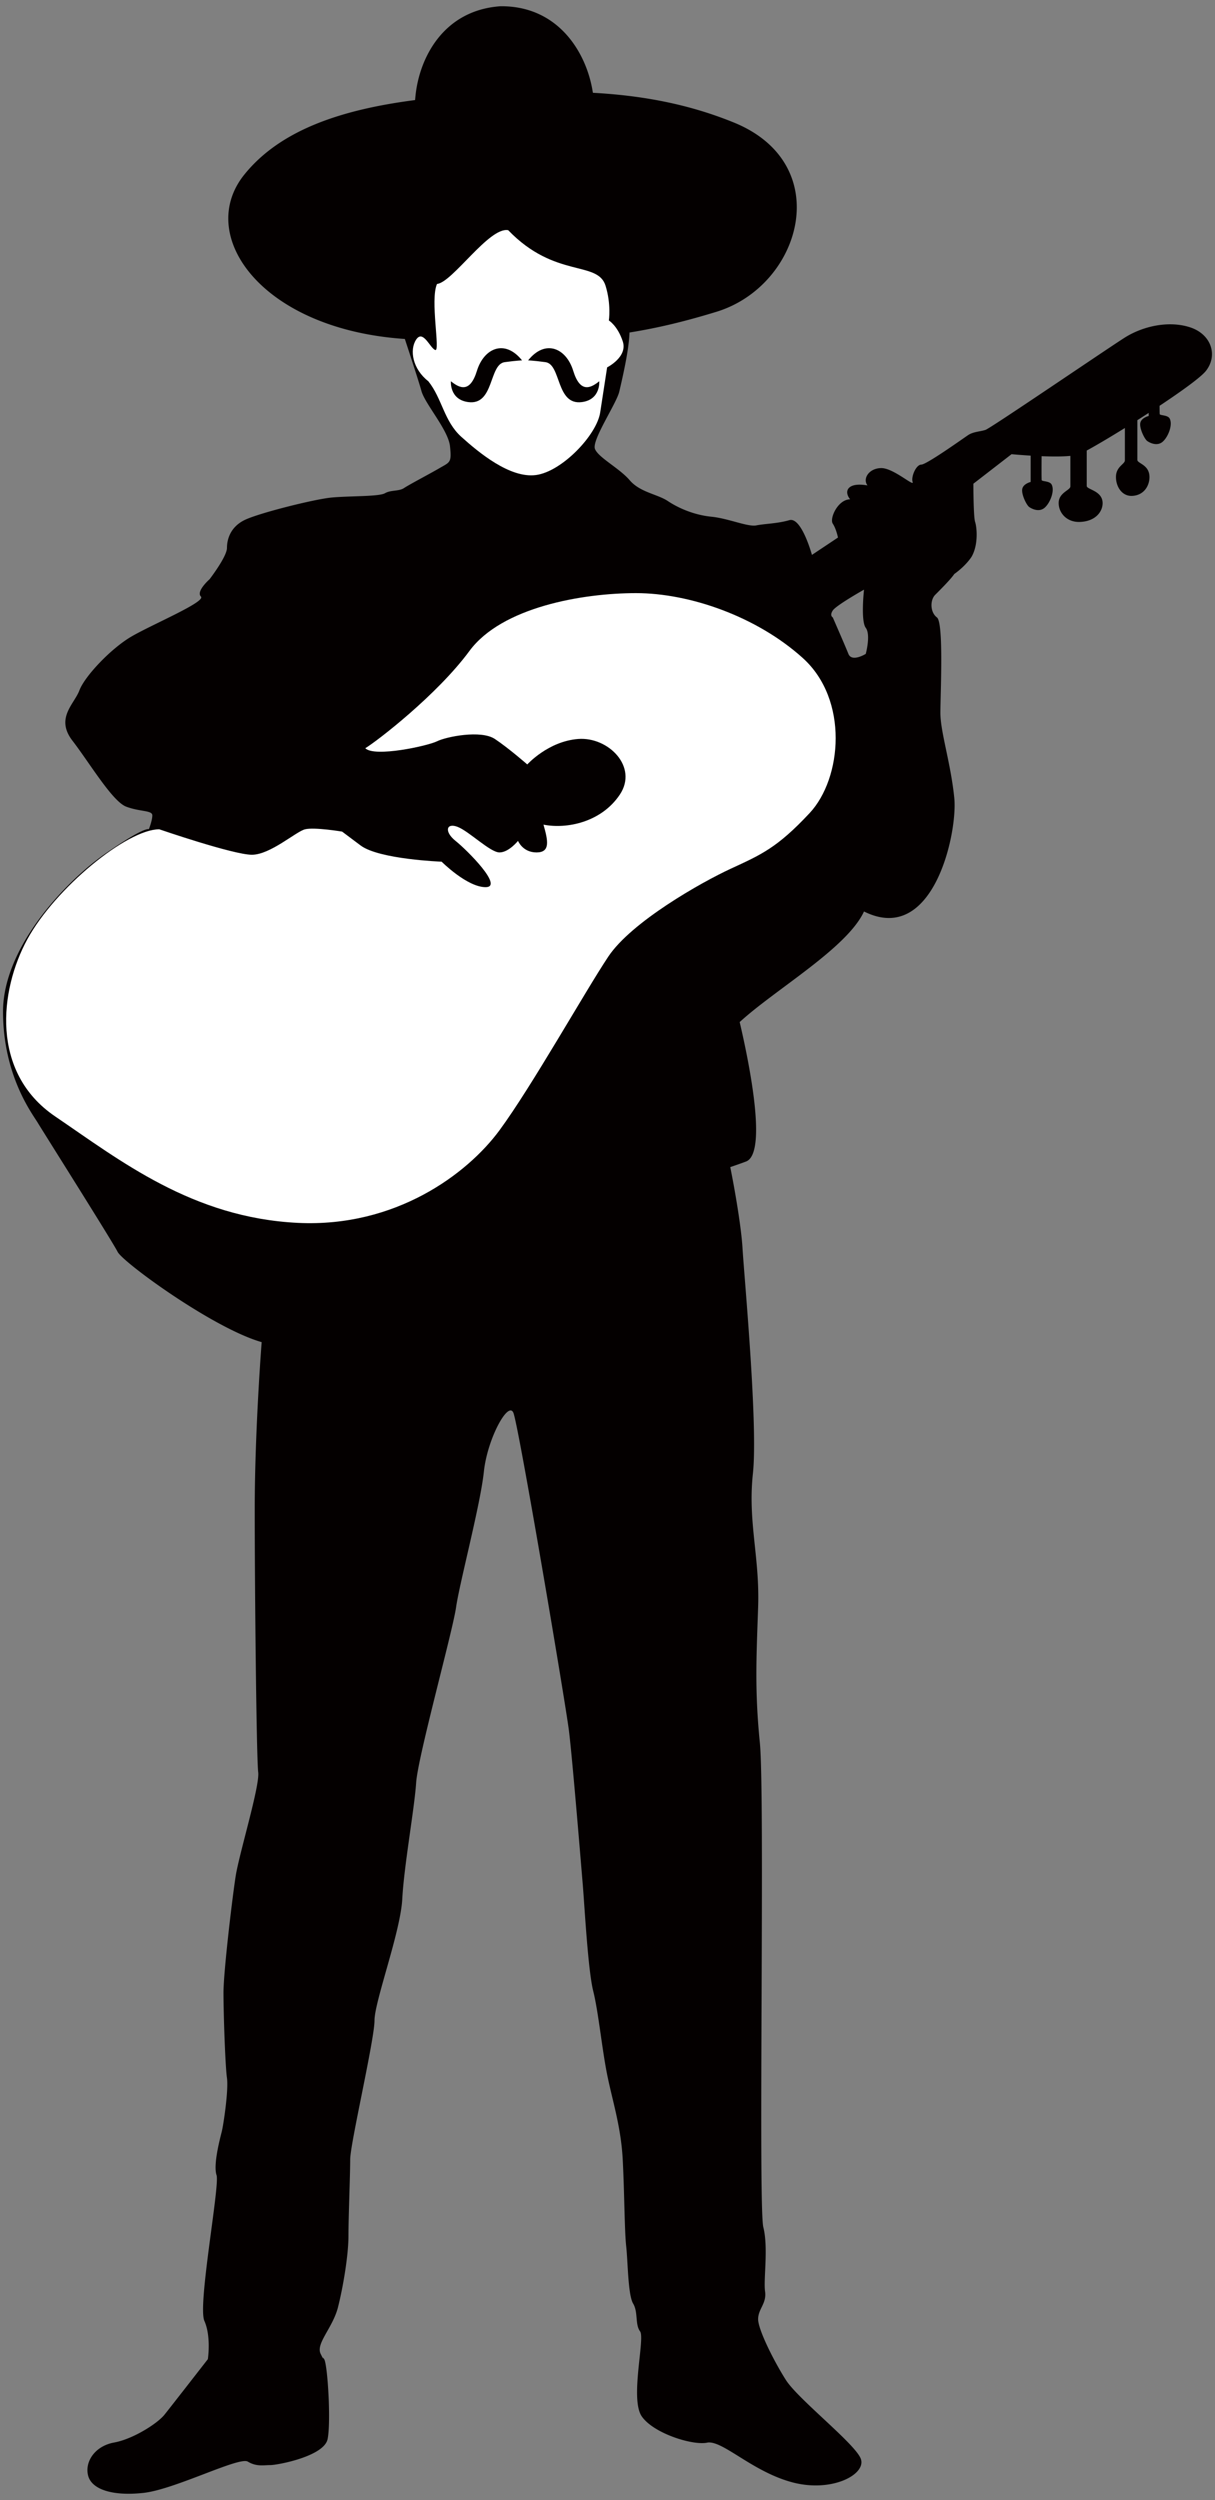
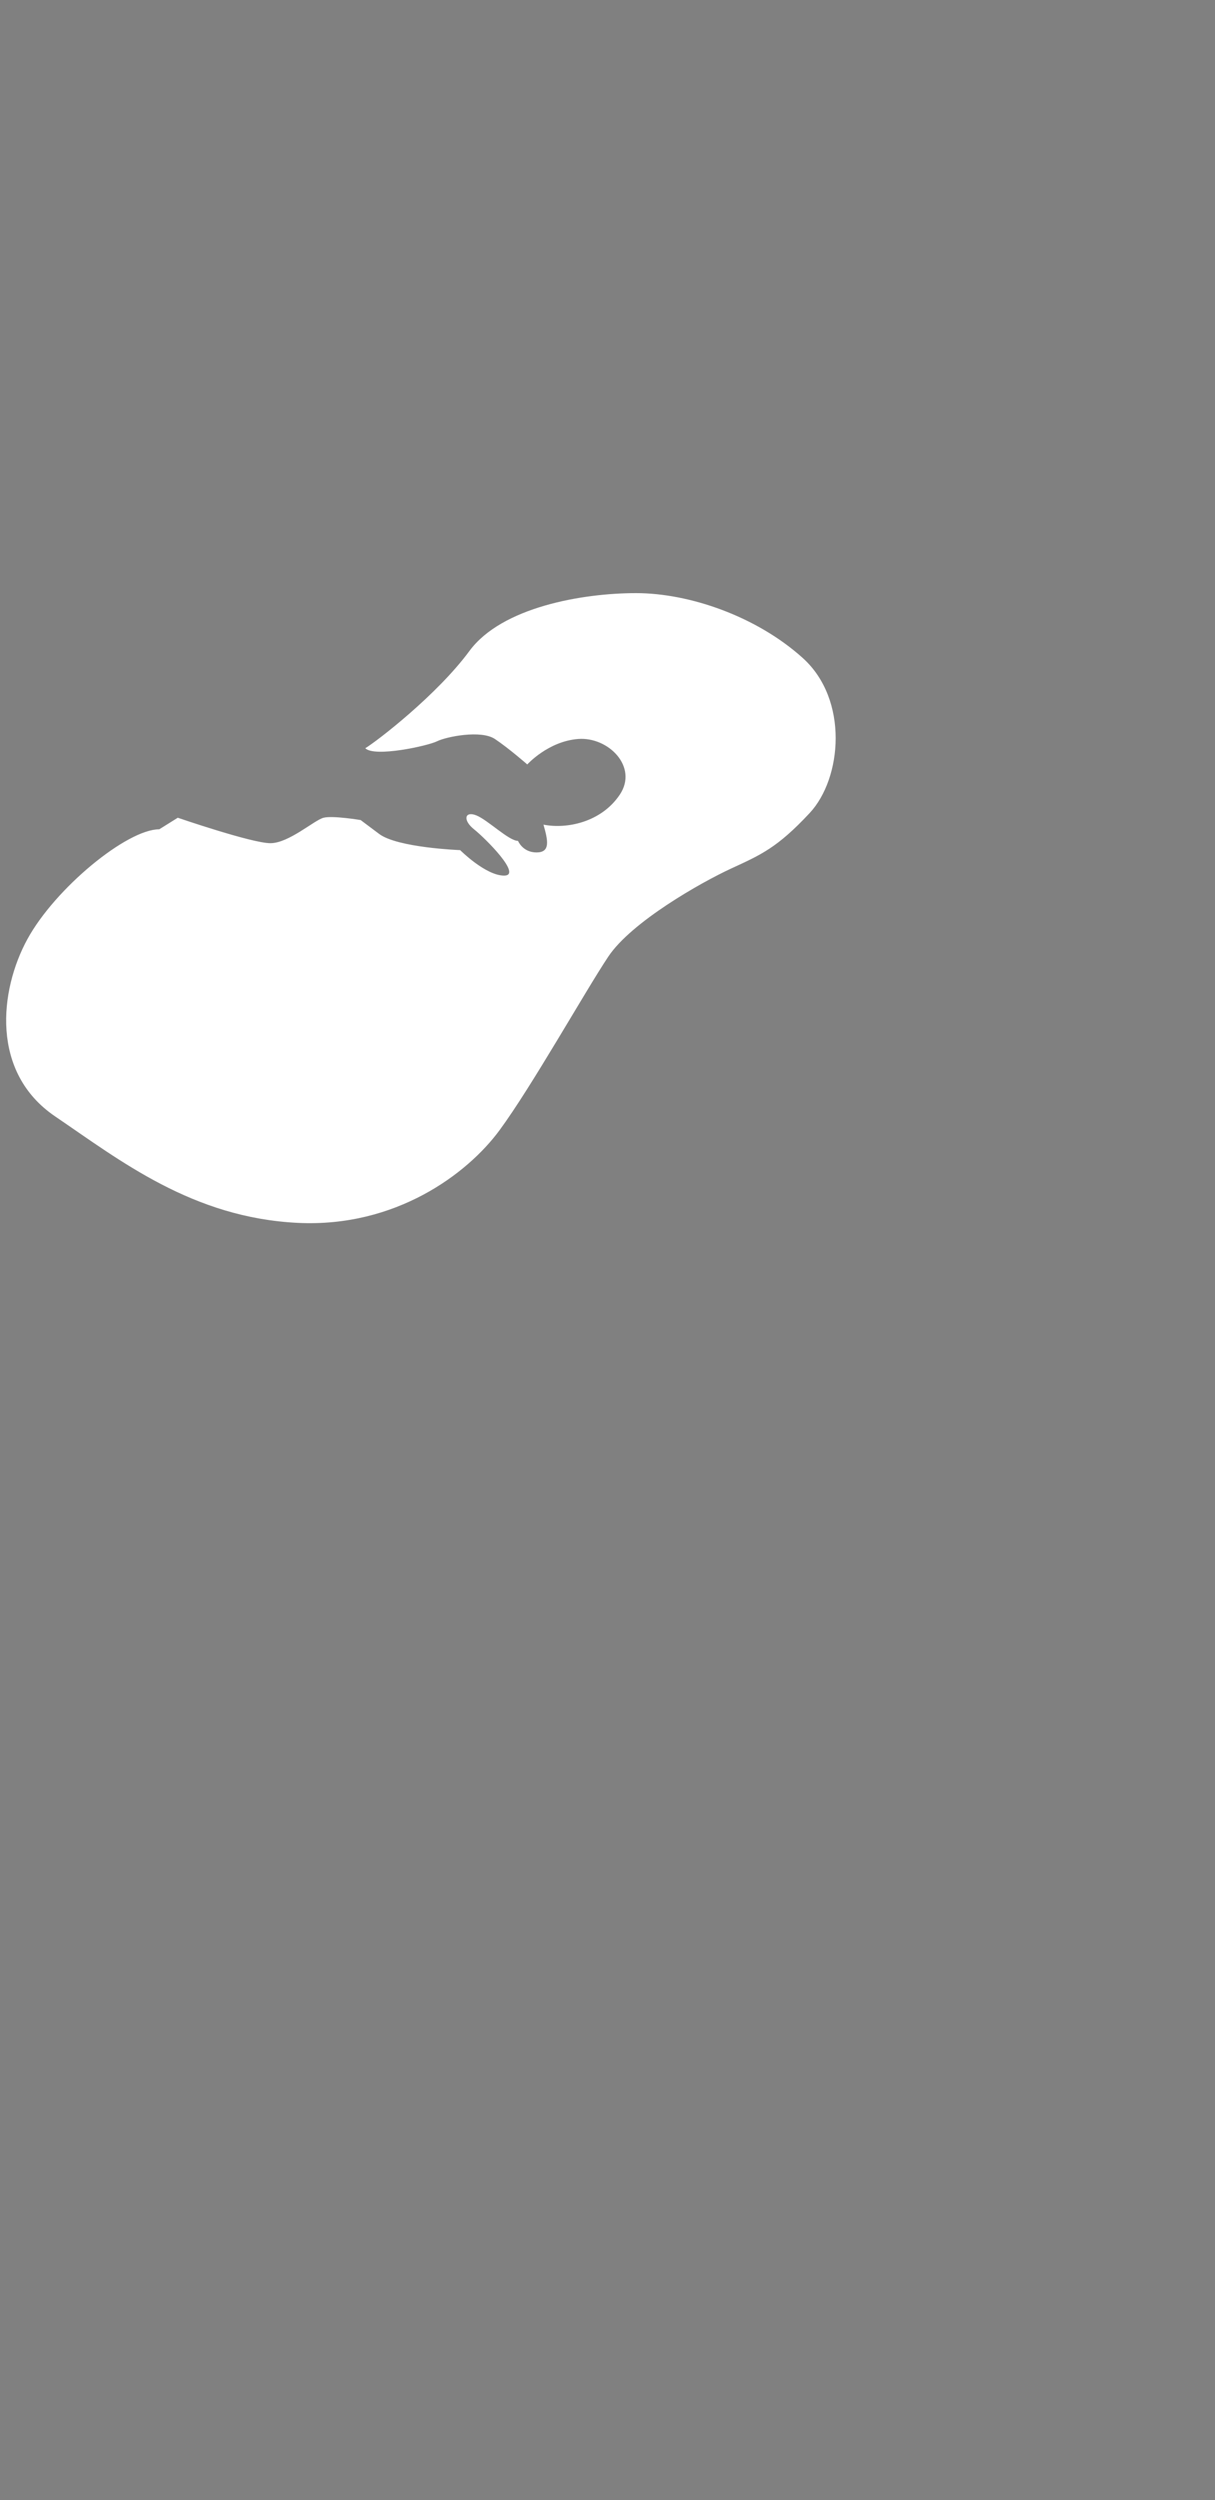
<svg xmlns="http://www.w3.org/2000/svg" version="1.1" id="_x38_" x="0" y="0" viewBox="0 0 388.951 800" xml:space="preserve">
  <rect x="0" y="0" width="388.951" height="800" fill="#808080" stroke="none" />
  <style>.st0{fill:#040000}.st1{fill:#fff}</style>
-   <path class="st0" d="M381.065 104.773c-6.671-2.223-15.004-.558-21.119 3.334-6.113 3.895-42.784 28.894-44.456 29.453-1.666.558-3.886.558-5.558 1.665-1.663 1.113-13.336 9.448-14.998 9.448-1.672 0-3.337 3.886-2.779 5.558.552 1.666-6.115-4.444-10.008-4.444-3.886 0-6.109 3.331-4.444 5.551-6.112-1.107-7.778 1.672-5.554 4.45-3.892 0-6.671 6.11-5.558 7.781 1.11 1.663 1.665 4.441 1.665 4.441l-8.336 5.557s-3.333-12.222-7.222-11.115c-3.892 1.117-7.778 1.117-10.556 1.672-2.779.549-8.892-2.226-14.449-2.779-5.558-.558-10.557-2.779-13.893-4.999-3.334-2.229-8.891-2.778-12.225-6.674-3.334-3.886-10.001-7.222-11.112-9.998-1.113-2.782 6.878-14.516 7.778-18.338 2.308-9.827 3.114-14.982 3.279-18.935 9.459-1.513 18.237-3.688 27.839-6.631 27.229-8.336 38.343-47.231 5.554-60.567-14.943-6.082-29.864-8.668-45.109-9.507l-.188-1.074c-2.16-12.154-11.097-26.807-29.44-26.621-18.301 1.293-26.023 16.617-27.195 28.906-.037.376-.071.741-.104 1.113-23.267 3.014-43.025 9.404-54.665 23.856-15.706 19.496 5.548 49.531 51.388 52.59 2.324 7.073 4.746 14.543 5.292 16.59 1.11 4.167 8.616 12.503 9.166 17.783.558 5.276 0 5.005-3.331 6.948-3.334 1.94-9.724 5.276-11.392 6.393-1.668 1.104-4.169.546-6.113 1.662-1.942 1.116-11.669.833-17.224 1.388-5.557.558-23.339 5.002-27.786 7.222-4.444 2.221-5.558 6.115-5.558 8.895 0 2.779-5.554 9.998-5.554 9.998s-4.447 3.895-2.779 5.557c1.665 1.672-15.562 8.894-22.229 12.78-6.668 3.892-15.004 12.786-16.669 17.23-1.668 4.444-7.781 8.895-2.227 16.114 5.558 7.222 12.783 19.451 17.23 21.116 4.441 1.665 8.333 1.113 8.333 2.779 0 1.665-1.11 4.444-1.11 4.444s-1.11-1.11-13.89 7.778C20.976 282.038.97 303.15.97 323.717c0 20.558 9.45 32.78 11.115 35.558 1.665 2.779 23.895 37.978 25.563 41.305 1.662 3.337 30.563 24.454 46.121 28.903 0 0-2.224 28.15-2.224 53.71s.555 79.465 1.113 83.912c.555 4.444-6.113 26.119-7.229 33.338-1.111 7.223-3.886 30.566-3.886 37.233 0 6.671.555 23.343 1.11 27.229.555 3.891-1.11 15.006-1.666 17.23-.558 2.22-2.778 10.556-1.668 13.89 1.111 3.33-6.109 41.674-3.888 46.676 2.22 4.999 1.11 12.228 1.11 12.228s-11.667 15-13.893 17.779c-2.221 2.779-10.001 7.778-16.114 8.894-6.112 1.107-9.446 6.106-8.333 10.556 1.111 4.445 7.778 6.665 17.779 5.558 10.005-1.113 30.565-11.674 33.344-10.008 2.775 1.672 4.999 1.117 7.222 1.117 2.221 0 17.225-2.782 18.335-8.339 1.116-5.558 0-23.895-1.11-25.557-1.111-1.672.558 1.663-1.111-1.672-1.668-3.337 3.889-8.336 5.558-15.001 1.668-6.67 3.334-16.671 3.334-22.787 0-6.107.555-19.445.555-24.45 0-5.002 7.781-38.34 7.781-44.452 0-6.116 8.336-28.339 8.891-38.902.556-10.56 3.889-28.894 4.444-37.23.558-8.33 11.673-48.347 12.783-56.125 1.11-7.778 7.778-32.78 8.888-43.336 1.113-10.563 7.781-22.788 9.45-18.893 1.665 3.883 16.671 92.794 17.782 101.688 1.111 8.888 3.889 42.788 4.447 49.452.552 6.674 1.663 27.228 3.331 33.896 1.668 6.671 2.779 18.344 4.447 26.677 1.665 8.33 4.441 16.666 4.999 27.225.558 10.557.558 22.785 1.113 27.787.555 4.999.555 15.555 2.22 18.337 1.665 2.775.558 6.67 2.224 8.891 1.668 2.224-3.334 21.671.556 27.228 3.888 5.558 16.671 9.446 21.116 8.339 5.002-.558 14.448 9.443 27.228 12.78 12.783 3.334 23.895-2.782 21.675-7.781-2.224-4.999-20.006-18.896-23.898-25.008-3.886-6.115-8.888-16.117-8.888-19.451 0-3.327 2.779-4.999 2.224-8.885-.559-3.895 1.106-13.896-.559-20.566-1.665-6.665.559-138.363-1.113-155.036-1.666-16.672-1.107-27.232-.552-43.345.552-16.114-3.334-27.228-1.668-42.784 1.668-15.562-2.779-62.793-3.336-72.239-.327-5.585-2.017-16.404-3.914-25.816a172.62 172.62 0 005.027-1.781c7.021-2.636.881-32.27-2.016-44.63 11.444-10.492 34.397-23.673 39.801-35.391 22.23 11.115 30.01-25.191 28.9-36.306-1.113-11.115-4.447-21.116-4.447-27.228 0-6.11 1.11-28.894-1.111-30.559-2.22-1.672-2.22-5.558-.558-7.229 1.668-1.665 5.002-5.002 6.115-6.665 3.889-2.779 5.557-5.557 5.557-5.557 2.221-3.895 1.663-9.452 1.11-11.115-.555-1.665-.555-12.221-.555-12.221l12.221-9.45s2.642.253 6.113.463v8.427s-2.474.589-2.705 2.352c-.238 1.769 1.409 5.066 2.238 5.658.824.589 3.166 1.775 4.945.235 1.766-1.534 3.294-5.417 2.235-7.418-.622-1.18-3.059-.943-3.178-1.418-.073-.299-.055-4.573-.03-7.659 3.251.131 6.673.152 9.211-.098v9.775c0 1.192-3.593 1.94-3.74 5.088-.146 3.138 2.397 6.408 6.731 6.277 4.932-.15 7.229-3.145 7.326-5.831.15-4.189-5.084-4.484-5.084-5.682v-11.334c2.772-1.491 7.256-4.139 12.215-7.214v10.361c0 1.193-2.739 1.94-2.849 5.088-.116 3.138 1.821 6.408 5.134 6.277 3.76-.15 5.515-3.148 5.585-5.832.116-4.187-3.874-4.484-3.874-5.682v-12.713c1.205-.766 2.419-1.55 3.624-2.328v.982s-2.471.592-2.703 2.355c-.238 1.769 1.412 5.066 2.236 5.655.824.591 3.166 1.775 4.944.234 1.766-1.531 3.297-5.42 2.239-7.423-.625-1.171-3.062-.936-3.178-1.409-.04-.143-.052-1.239-.052-2.671 7.107-4.715 13.286-9.172 14.857-11.192 3.892-4.996 1.668-11.667-4.997-13.888zM277.151 209.24s-4.445 2.779-5.558 0c-1.11-2.779-4.999-11.663-4.999-11.663s-1.113-.558 0-2.23c1.11-1.662 9.998-6.664 9.998-6.664s-1.107 10.001.559 12.222c1.667 2.229 0 8.335 0 8.335z" />
-   <path class="st1" d="M193.848 91.423c-2.532-8.141-16.166-2.209-31.169-17.767-6.113-1.113-17.779 16.672-22.785 17.221-2.254 5.082 1.113 21.674-.552 21.125-1.668-.558-3.892-6.673-6.115-3.336-2.221 3.336-1.11 9.443 3.889 13.335 4.448 5.558 5.005 12.781 10.56 17.783 5.558 4.999 15.559 13.336 23.895 12.228 8.333-1.113 19.448-12.786 20.561-20.009 1.108-7.222 2.224-14.443 2.224-14.443s6.667-3.337 4.999-8.336c-1.665-5.008-4.444-6.673-4.444-6.673s.792-5.166-1.063-11.128z" />
-   <path class="st0" d="M167.126 115.33c-5.558-6.946-12.228-3.886-14.449 3.333-2.223 7.223-5.558 5.558-8.336 3.337 0 0-.506 5.86 5.558 6.668 8.336 1.11 6.591-12.106 11.67-12.78 4.166-.558 5.557-.558 5.557-.558zm1.931 0c5.557-6.946 12.228-3.886 14.448 3.333 2.224 7.223 5.558 5.558 8.336 3.337 0 0 .507 5.86-5.557 6.668-8.333 1.11-6.588-12.106-11.67-12.78-4.167-.558-5.557-.558-5.557-.558z" />
-   <path class="st1" d="M50.986 265.372c-10.373 0-33.341 18.886-42.235 35.192-8.889 16.297-11.853 42.598 8.894 56.68 20.747 14.076 43.973 32.466 77.797 34.077 31.117 1.482 54.088-15.556 64.458-29.632 10.371-14.08 27.412-44.459 34.827-55.568 7.406-11.115 29.632-23.709 39.265-28.162 9.632-4.441 14.817-6.661 25.188-17.776 10.38-11.114 12.597-36.309-2.22-49.643-14.814-13.339-36.306-20.742-53.347-20.742-17.035 0-42.97 4.442-53.341 18.518-10.377 14.076-29.641 28.897-33.341 31.117 2.962 2.968 20.003-.741 22.965-2.22 2.965-1.479 14.08-3.706 18.523-.745 4.447 2.965 10.374 8.154 10.374 8.154s6.67-7.409 16.3-8.154c9.635-.734 19.261 8.895 13.338 17.789-5.932 8.885-17.044 11.108-24.45 9.626 1.482 5.194 2.221 8.894-2.223 8.894-4.448 0-5.93-3.7-5.93-3.7s-2.962 3.7-5.927 3.7c-2.964 0-9.629-6.665-13.338-8.153-3.703-1.482-4.444 1.488-.741 4.453 3.709 2.959 15.565 14.815 9.635 14.815-5.926 0-14.079-8.153-14.079-8.153s-20.006-.742-25.929-5.183l-5.93-4.444s-8.894-1.482-11.853-.741c-2.964.741-11.115 8.147-17.041 8.147-5.93.001-29.639-8.146-29.639-8.146z" />
+   <path class="st1" d="M50.986 265.372c-10.373 0-33.341 18.886-42.235 35.192-8.889 16.297-11.853 42.598 8.894 56.68 20.747 14.076 43.973 32.466 77.797 34.077 31.117 1.482 54.088-15.556 64.458-29.632 10.371-14.08 27.412-44.459 34.827-55.568 7.406-11.115 29.632-23.709 39.265-28.162 9.632-4.441 14.817-6.661 25.188-17.776 10.38-11.114 12.597-36.309-2.22-49.643-14.814-13.339-36.306-20.742-53.347-20.742-17.035 0-42.97 4.442-53.341 18.518-10.377 14.076-29.641 28.897-33.341 31.117 2.962 2.968 20.003-.741 22.965-2.22 2.965-1.479 14.08-3.706 18.523-.745 4.447 2.965 10.374 8.154 10.374 8.154s6.67-7.409 16.3-8.154c9.635-.734 19.261 8.895 13.338 17.789-5.932 8.885-17.044 11.108-24.45 9.626 1.482 5.194 2.221 8.894-2.223 8.894-4.448 0-5.93-3.7-5.93-3.7c-2.964 0-9.629-6.665-13.338-8.153-3.703-1.482-4.444 1.488-.741 4.453 3.709 2.959 15.565 14.815 9.635 14.815-5.926 0-14.079-8.153-14.079-8.153s-20.006-.742-25.929-5.183l-5.93-4.444s-8.894-1.482-11.853-.741c-2.964.741-11.115 8.147-17.041 8.147-5.93.001-29.639-8.146-29.639-8.146z" />
</svg>